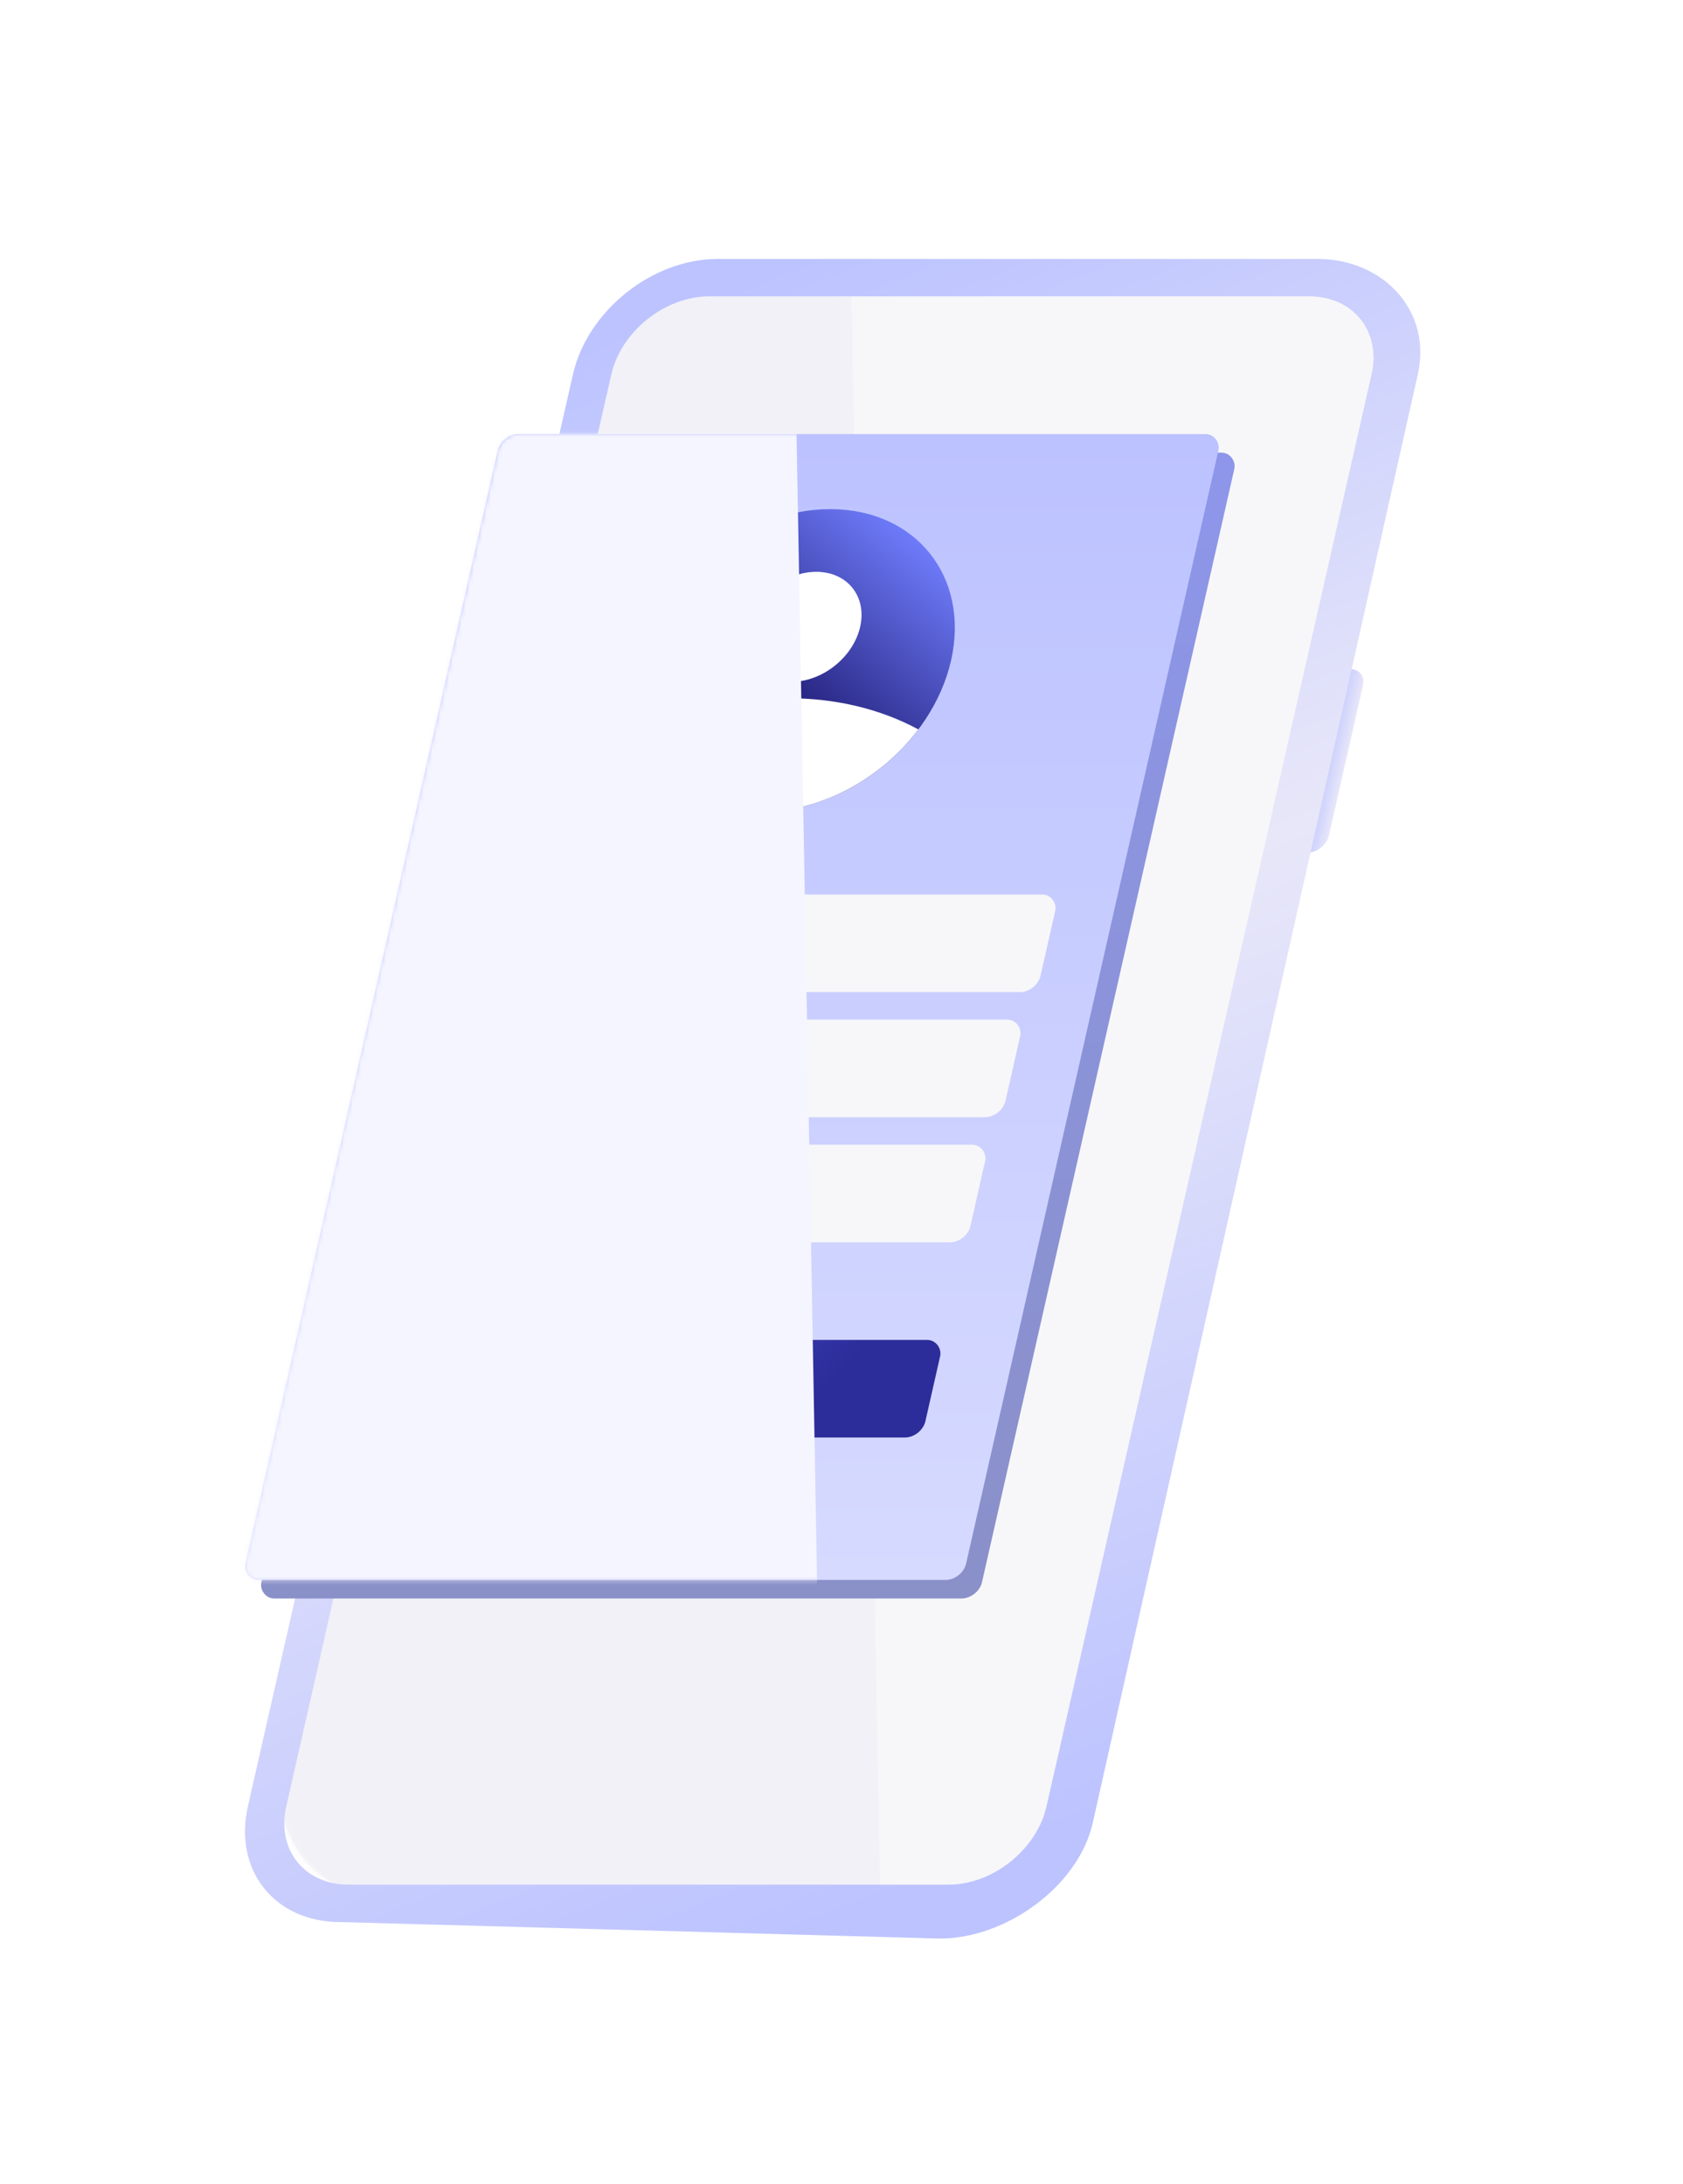
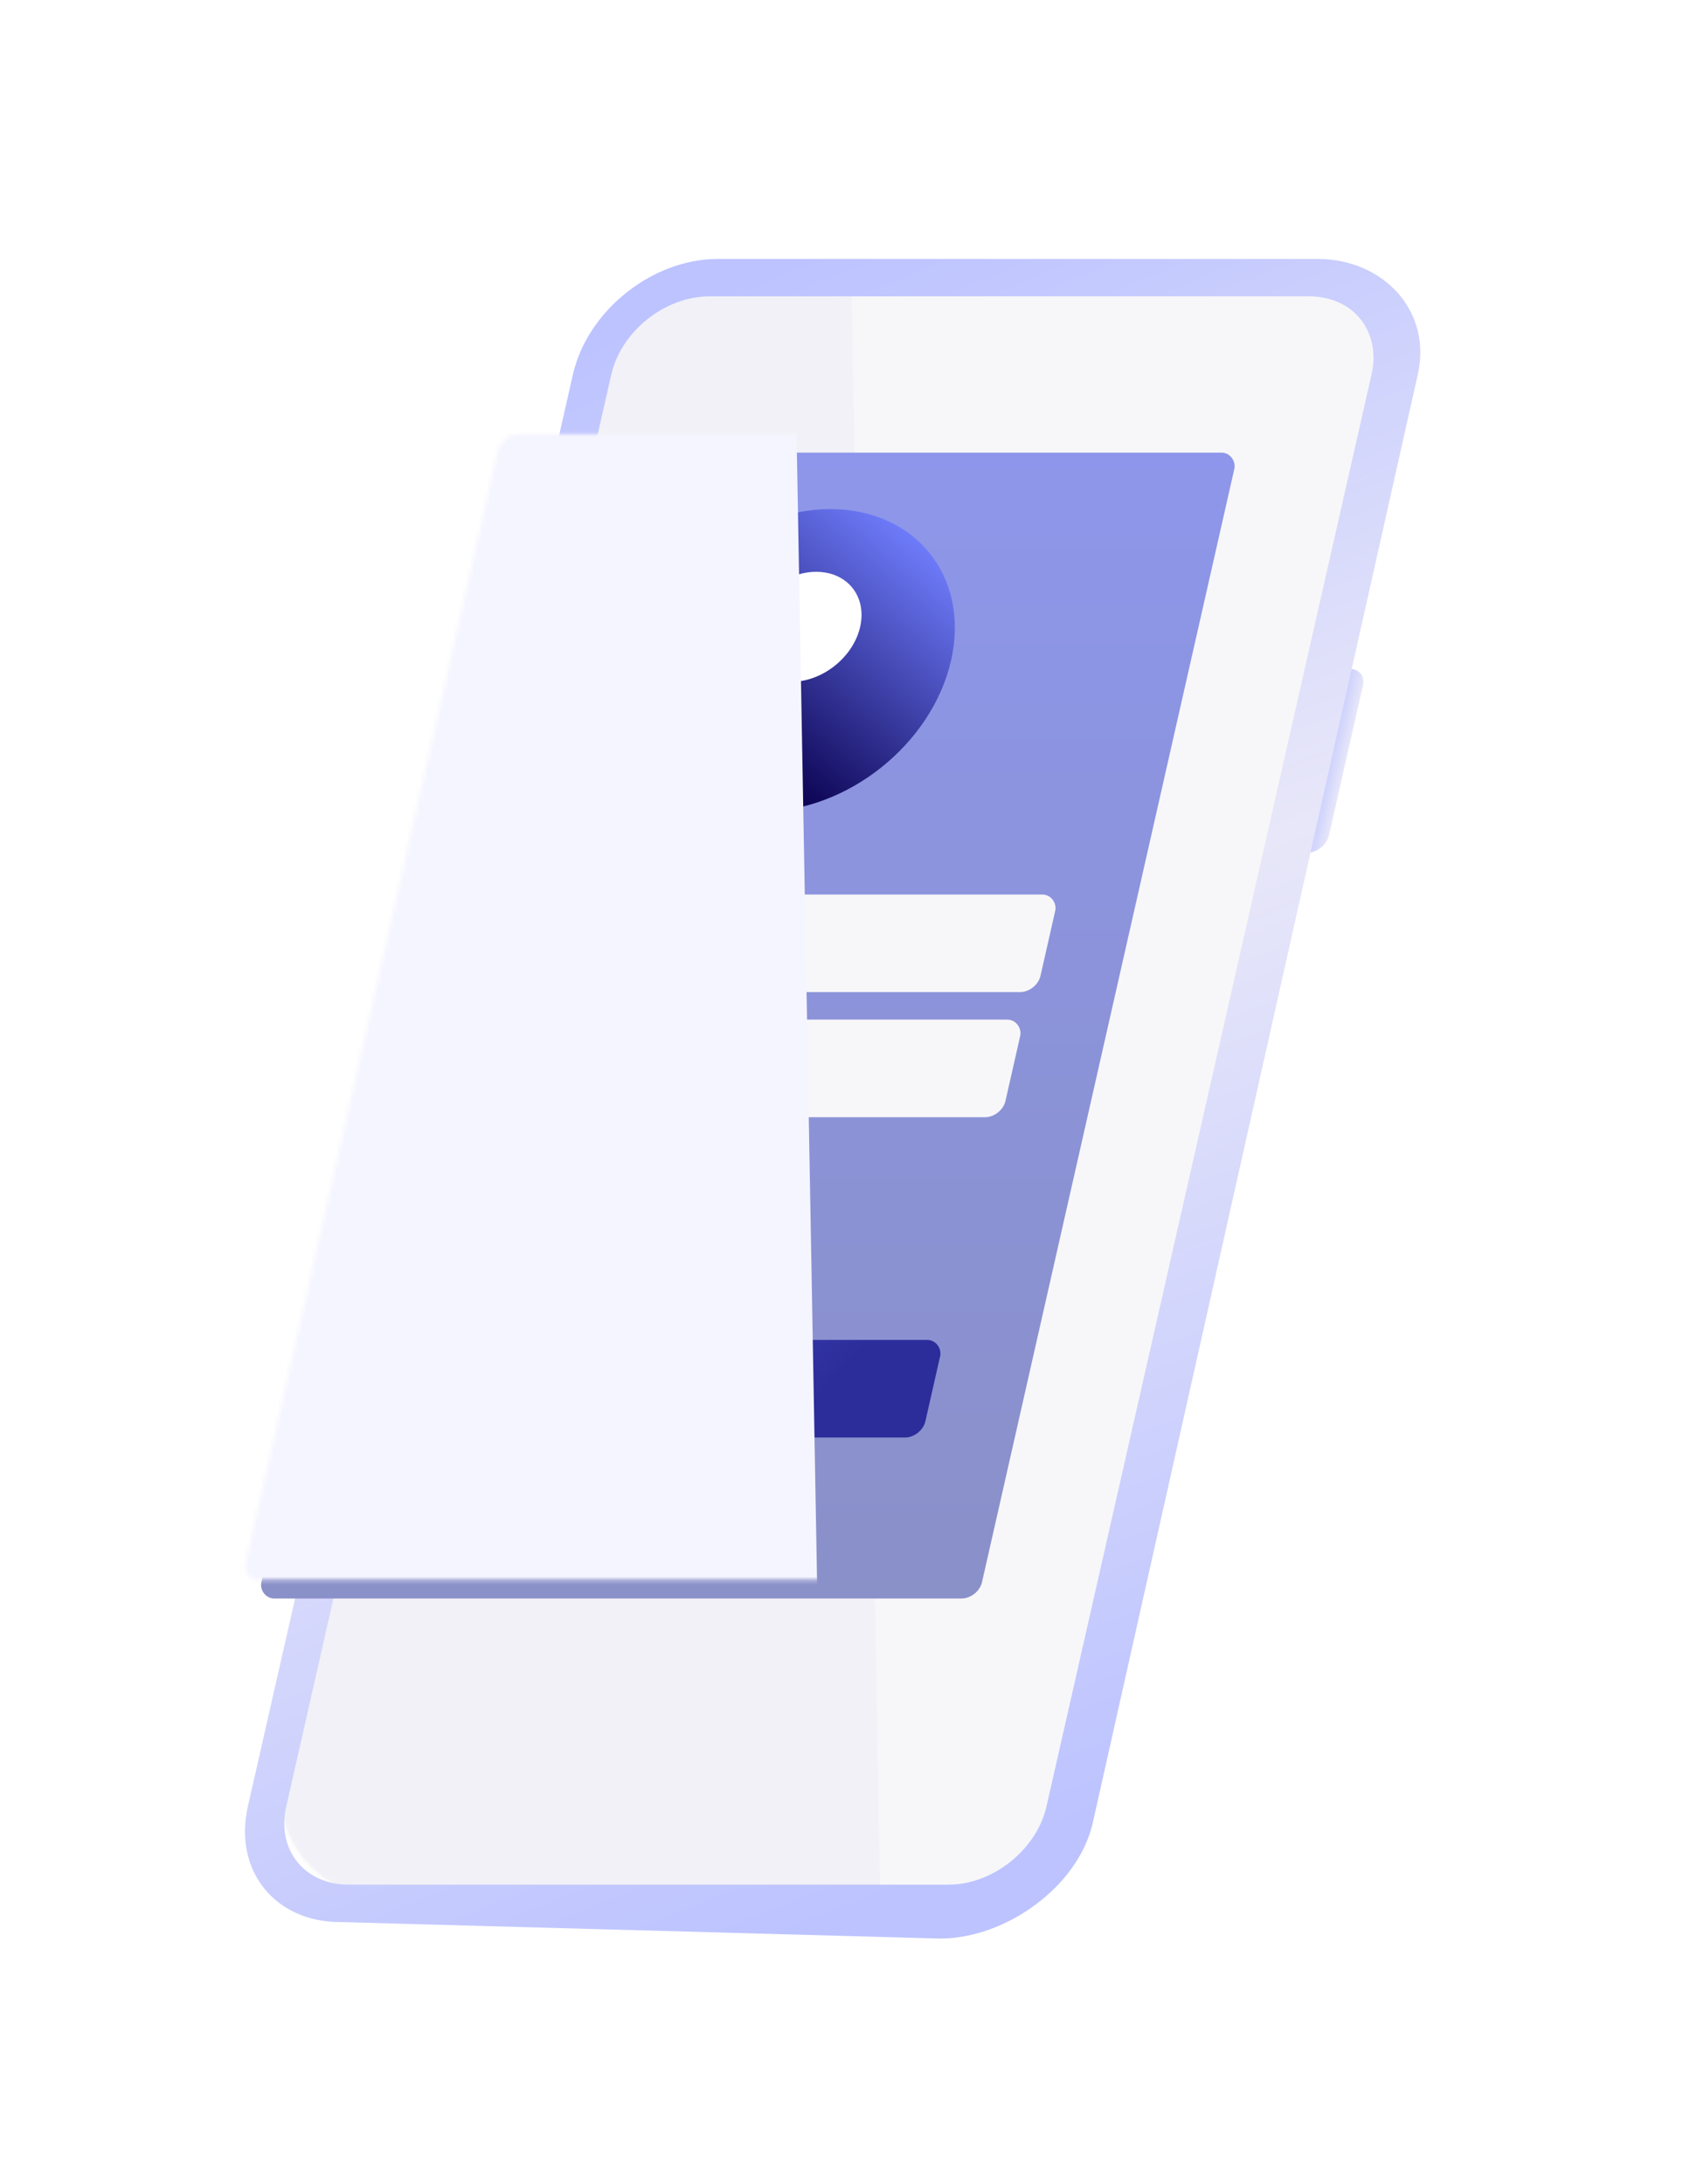
<svg xmlns="http://www.w3.org/2000/svg" width="403" height="523" viewBox="0 0 403 523" fill="none">
  <g filter="url(#filter0_d_3043_13840)">
    <rect width="192.066" height="399.164" rx="30" transform="matrix(1 0 -0.221 0.975 146.264 60.502)" fill="#F7F7F9" />
    <mask id="mask0_3043_13840" style="mask-type:alpha" maskUnits="userSpaceOnUse" x="63" y="60" width="270" height="390">
      <rect width="192.066" height="399.164" rx="30" transform="matrix(1 0 -0.221 0.975 146.263 60.503)" fill="#F7F7F9" />
    </mask>
    <g mask="url(#mask0_3043_13840)">
      <path d="M32.622 453.843L130.284 45.815L199.788 4.472L208.176 473.616L32.622 453.843Z" fill="#F1F1F7" />
    </g>
    <rect width="8.351" height="19.207" rx="4" transform="matrix(1 0 -0.221 0.975 127.388 104.049)" fill="url(#paint0_linear_3043_13840)" />
    <rect width="8.351" height="37.578" rx="4" transform="matrix(1 0 -0.221 0.975 119.625 138.249)" fill="url(#paint1_linear_3043_13840)" />
    <rect width="8.351" height="37.578" rx="4" transform="matrix(1 0 -0.221 0.975 109.456 183.039)" fill="url(#paint2_linear_3043_13840)" />
    <rect width="8.351" height="45.094" rx="4" transform="matrix(-1 0 -0.221 0.975 324.259 156.175)" fill="url(#paint3_linear_3043_13840)" />
    <g filter="url(#filter1_i_3043_13840)">
      <path fill-rule="evenodd" clip-rule="evenodd" d="M312.46 64.958H168.828C158.22 64.958 147.717 73.344 145.369 83.688L67.54 426.53C65.192 436.874 71.887 445.26 82.495 445.26H226.127C236.735 445.26 247.237 436.874 249.586 426.53L327.415 83.688C329.763 73.344 323.067 64.958 312.46 64.958ZM170.861 56C155.18 56 139.655 68.396 136.183 83.688L58.355 426.53C54.883 441.821 64.781 454.218 80.461 454.218L224.094 458.164C239.774 458.164 257.189 445.767 260.66 430.476L338.489 83.688C341.961 68.396 330.174 56 314.493 56H170.861Z" fill="url(#paint4_linear_3043_13840)" />
    </g>
  </g>
  <rect width="172.558" height="281.398" rx="4" transform="matrix(1 0 -0.221 0.975 123.891 108.375)" fill="url(#paint5_linear_3043_13840)" />
-   <rect width="172.558" height="281.398" rx="4" transform="matrix(1 0 -0.221 0.975 120.081 103.933)" fill="url(#paint6_linear_3043_13840)" />
  <rect width="144.997" height="23.966" rx="4" transform="matrix(1 0 -0.221 0.975 81.006 320.829)" fill="url(#paint7_linear_3043_13840)" />
  <rect width="144.997" height="23.966" rx="4" transform="matrix(1 0 -0.221 0.975 100.179 244.137)" fill="#F7F7F9" />
  <rect width="144.997" height="23.966" rx="4" transform="matrix(1 0 -0.221 0.975 108.567 214.179)" fill="#F7F7F9" />
-   <rect width="144.997" height="23.966" rx="4" transform="matrix(1 0 -0.221 0.975 91.79 274.095)" fill="#F7F7F9" />
  <ellipse cx="37.147" cy="37.147" rx="37.147" ry="37.147" transform="matrix(1 0 -0.221 0.975 161.651 121.908)" fill="url(#paint8_linear_3043_13840)" />
-   <path d="M219.897 174.648C211.083 186.352 196.766 194.361 182.35 194.361C167.933 194.361 157.252 186.352 153.752 174.647C164.815 169.858 176.652 167.167 188.522 167.167C200.393 167.167 211.009 169.858 219.897 174.648Z" fill="white" />
  <ellipse cx="13.508" cy="13.508" rx="13.508" ry="13.508" transform="matrix(1 0 -0.221 0.975 181.939 136.915)" fill="white" />
  <mask id="mask1_3043_13840" style="mask-type:alpha" maskUnits="userSpaceOnUse" x="58" y="103" width="234" height="276">
    <rect width="172.558" height="281.398" rx="4" transform="matrix(1 0 -0.221 0.975 120.081 103.933)" fill="url(#paint9_linear_3043_13840)" />
  </mask>
  <g mask="url(#mask1_3043_13840)">
    <path d="M21.837 456.24L119.499 48.211L189.003 6.869L197.391 476.012L21.837 456.24Z" fill="#F5F5FF" style="mix-blend-mode:multiply" />
  </g>
  <defs>
    <filter id="filter0_d_3043_13840" x="0.661" y="0" width="401.438" height="522.164" filterUnits="userSpaceOnUse" color-interpolation-filters="sRGB">
      <feFlood flood-opacity="0" result="BackgroundImageFix" />
      <feColorMatrix in="SourceAlpha" type="matrix" values="0 0 0 0 0 0 0 0 0 0 0 0 0 0 0 0 0 0 127 0" result="hardAlpha" />
      <feOffset dx="3" dy="4" />
      <feGaussianBlur stdDeviation="30" />
      <feComposite in2="hardAlpha" operator="out" />
      <feColorMatrix type="matrix" values="0 0 0 0 0.443 0 0 0 0 0.498 0 0 0 0 1 0 0 0 0.3 0" />
      <feBlend mode="normal" in2="BackgroundImageFix" result="effect1_dropShadow_3043_13840" />
      <feBlend mode="normal" in="SourceGraphic" in2="effect1_dropShadow_3043_13840" result="shape" />
    </filter>
    <filter id="filter1_i_3043_13840" x="55.661" y="56" width="283.438" height="404.164" filterUnits="userSpaceOnUse" color-interpolation-filters="sRGB">
      <feFlood flood-opacity="0" result="BackgroundImageFix" />
      <feBlend mode="normal" in="SourceGraphic" in2="BackgroundImageFix" result="shape" />
      <feColorMatrix in="SourceAlpha" type="matrix" values="0 0 0 0 0 0 0 0 0 0 0 0 0 0 0 0 0 0 127 0" result="hardAlpha" />
      <feOffset dx="-2" dy="2" />
      <feGaussianBlur stdDeviation="2" />
      <feComposite in2="hardAlpha" operator="arithmetic" k2="-1" k3="1" />
      <feColorMatrix type="matrix" values="0 0 0 0 1 0 0 0 0 1 0 0 0 0 1 0 0 0 1 0" />
      <feBlend mode="normal" in2="shape" result="effect1_innerShadow_3043_13840" />
    </filter>
    <linearGradient id="paint0_linear_3043_13840" x1="-0.15" y1="-0.269" x2="6.267" y2="-0.269" gradientUnits="userSpaceOnUse">
      <stop stop-color="#E8E7F9" />
      <stop offset="1" stop-color="#BCC3FF" />
    </linearGradient>
    <linearGradient id="paint1_linear_3043_13840" x1="-0.15" y1="-0.527" x2="6.267" y2="-0.527" gradientUnits="userSpaceOnUse">
      <stop stop-color="#E8E7F9" />
      <stop offset="1" stop-color="#BCC3FF" />
    </linearGradient>
    <linearGradient id="paint2_linear_3043_13840" x1="-0.15" y1="-0.527" x2="6.267" y2="-0.527" gradientUnits="userSpaceOnUse">
      <stop stop-color="#E8E7F9" />
      <stop offset="1" stop-color="#BCC3FF" />
    </linearGradient>
    <linearGradient id="paint3_linear_3043_13840" x1="-0.15" y1="-0.632" x2="6.267" y2="-0.632" gradientUnits="userSpaceOnUse">
      <stop stop-color="#E8E7F9" />
      <stop offset="1" stop-color="#BCC3FF" />
    </linearGradient>
    <linearGradient id="paint4_linear_3043_13840" x1="150.43" y1="71.929" x2="292.823" y2="425.294" gradientUnits="userSpaceOnUse">
      <stop stop-color="#BCC3FF" />
      <stop offset="0.448" stop-color="#E8E7F9" />
      <stop offset="0.978" stop-color="#BCC3FF" />
    </linearGradient>
    <linearGradient id="paint5_linear_3043_13840" x1="86.279" y1="0" x2="86.279" y2="281.398" gradientUnits="userSpaceOnUse">
      <stop stop-color="#8D96EA" />
      <stop offset="1" stop-color="#8A90C8" />
    </linearGradient>
    <linearGradient id="paint6_linear_3043_13840" x1="86.279" y1="0" x2="86.279" y2="281.398" gradientUnits="userSpaceOnUse">
      <stop stop-color="#BCC2FF" />
      <stop offset="1" stop-color="#D6DAFF" />
    </linearGradient>
    <linearGradient id="paint7_linear_3043_13840" x1="-2.585" y1="-54.721" x2="112.267" y2="22.581" gradientUnits="userSpaceOnUse">
      <stop offset="0.087" stop-color="#717FFF" />
      <stop offset="1" stop-color="#2C2C9A" />
    </linearGradient>
    <linearGradient id="paint8_linear_3043_13840" x1="9.836" y1="74.477" x2="64.266" y2="0.671" gradientUnits="userSpaceOnUse">
      <stop offset="0.241" stop-color="#0A014F" />
      <stop offset="0.93" stop-color="#717FFF" />
    </linearGradient>
    <linearGradient id="paint9_linear_3043_13840" x1="86.279" y1="0" x2="86.279" y2="281.398" gradientUnits="userSpaceOnUse">
      <stop stop-color="#BCC2FF" />
      <stop offset="1" stop-color="#D6DAFF" />
    </linearGradient>
  </defs>
</svg>